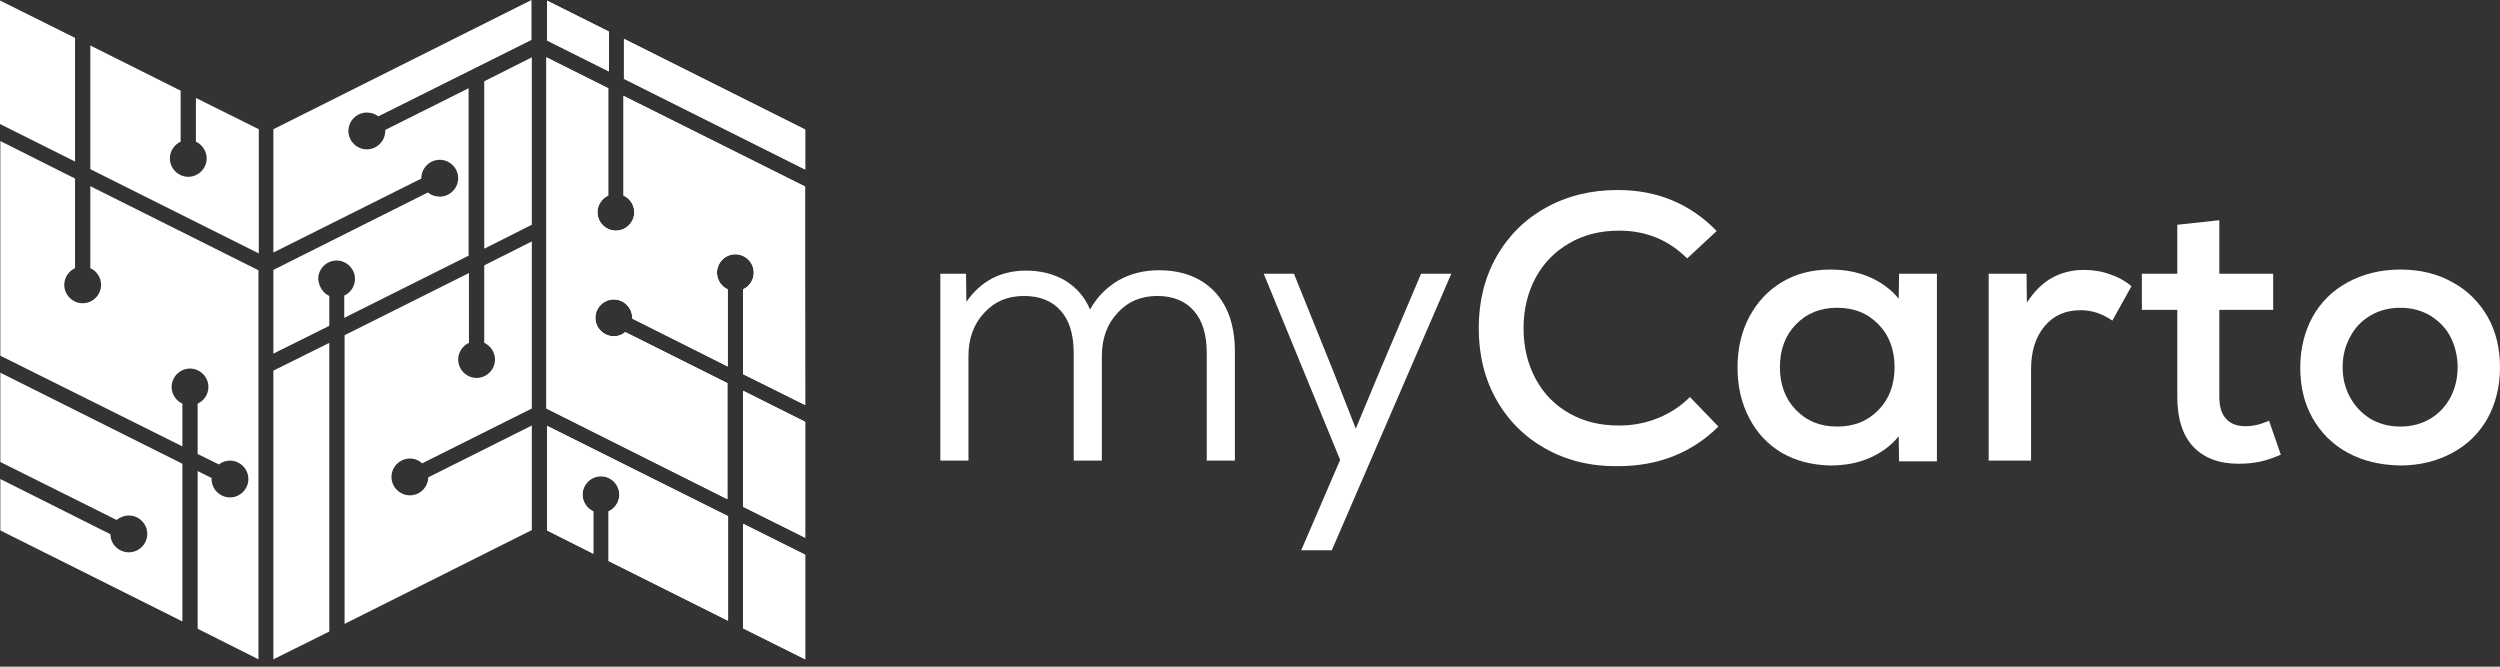
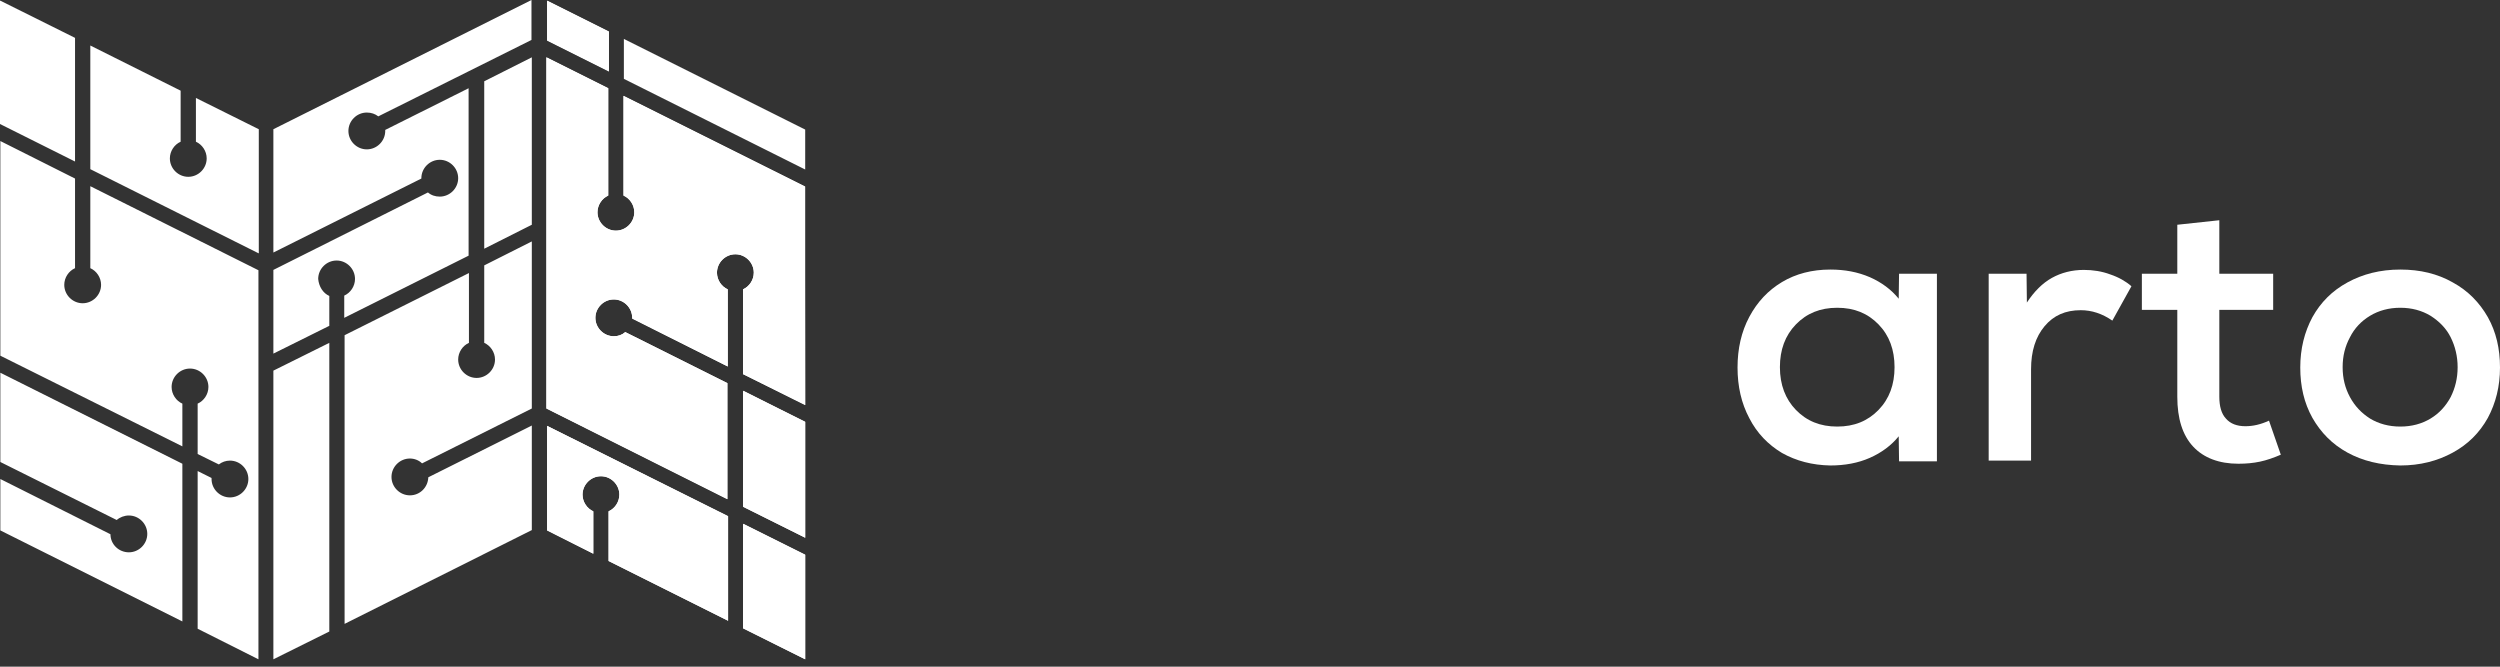
<svg xmlns="http://www.w3.org/2000/svg" width="300" height="80" viewBox="0 0 300 80" fill="none">
  <rect x="0" y="0" width="300" height="80" fill="#333333" stroke="none" />
  <path d="M73.072 3.793V8.545L65.652 4.835V0.083L73.072 3.793Z" fill="white" />
-   <path d="M96.624 15.548V20.342L74.906 9.462V4.669L96.624 15.548Z" fill="white" />
  <path d="M87.37 61.943V74.489L73.03 67.32V61.359C73.781 61.025 74.323 60.233 74.323 59.358C74.323 58.149 73.322 57.149 72.113 57.149C70.904 57.149 69.904 58.149 69.904 59.358C69.904 60.233 70.446 61.025 71.196 61.359V66.444L65.652 63.651V51.105L87.37 61.943Z" fill="white" />
  <path d="M96.624 66.569V79.116L89.204 75.406V62.859L96.624 66.569Z" fill="white" />
  <path d="M96.624 22.384V48.604L89.162 44.894V34.723C89.912 34.389 90.454 33.597 90.454 32.722C90.454 31.513 89.454 30.513 88.245 30.513C87.036 30.513 86.036 31.513 86.036 32.722C86.036 33.597 86.578 34.389 87.328 34.723V43.977L75.865 38.224C75.865 38.183 75.865 38.183 75.865 38.141C75.865 36.932 74.865 35.932 73.656 35.932C72.447 35.932 71.446 36.932 71.446 38.141C71.446 39.35 72.447 40.35 73.656 40.35C74.198 40.35 74.656 40.183 75.031 39.85L87.286 45.977V59.9L65.569 49.02V6.878L72.989 10.588V23.468C72.238 23.802 71.697 24.594 71.697 25.469C71.697 26.678 72.697 27.678 73.906 27.678C75.115 27.678 76.115 26.678 76.115 25.469C76.115 24.594 75.573 23.802 74.823 23.468V11.505L96.624 22.384Z" fill="white" />
-   <path d="M96.624 50.646V64.527L89.204 60.817V46.895L96.624 50.646Z" fill="white" />
+   <path d="M96.624 50.646V64.527L89.204 60.817V46.895L96.624 50.646" fill="white" />
  <path d="M0.042 0.083L9.004 4.544V19.383L0 14.881V0.083H0.042ZM21.884 74.573L0.042 63.651V57.482L13.255 64.11C13.255 65.319 14.256 66.278 15.465 66.278C16.674 66.278 17.674 65.277 17.674 64.068C17.674 62.859 16.674 61.859 15.465 61.859C14.923 61.859 14.381 62.068 14.006 62.401L0.042 55.44V44.727L21.884 55.648V74.573ZM31.013 79.116L23.718 75.448V56.524L25.386 57.357C25.386 57.399 25.386 57.441 25.386 57.482C25.386 58.691 26.386 59.691 27.595 59.691C28.804 59.691 29.804 58.691 29.804 57.482C29.804 56.273 28.804 55.273 27.595 55.273C27.095 55.273 26.636 55.44 26.261 55.732L23.718 54.481V48.437C24.468 48.103 25.01 47.311 25.01 46.436C25.01 45.227 24.01 44.227 22.801 44.227C21.592 44.227 20.592 45.227 20.592 46.436C20.592 47.311 21.134 48.103 21.884 48.437V53.564L0.042 42.684V16.924L9.004 21.426V32.18C8.253 32.514 7.712 33.306 7.712 34.181C7.712 35.39 8.712 36.39 9.921 36.39C11.13 36.39 12.13 35.39 12.13 34.181C12.13 33.306 11.588 32.514 10.838 32.18V22.343L31.013 32.43V79.116ZM31.013 30.388L10.838 20.3V5.461L21.676 10.88V17.007C20.925 17.341 20.384 18.133 20.384 19.008C20.384 20.217 21.384 21.217 22.593 21.217C23.802 21.217 24.802 20.217 24.802 19.008C24.802 18.133 24.26 17.341 23.51 17.007V11.755L31.055 15.507V30.388H31.013ZM39.517 75.782L32.805 79.116V44.477L39.517 41.142V75.782ZM39.517 35.515V39.1L32.805 42.434V32.389L51.355 23.093C51.73 23.426 52.23 23.593 52.772 23.593C53.981 23.593 54.981 22.593 54.981 21.384C54.981 20.175 53.981 19.175 52.772 19.175C51.563 19.175 50.563 20.175 50.563 21.384V21.426L32.805 30.304V15.507L63.777 0V4.794L45.394 13.964C45.019 13.672 44.56 13.506 44.018 13.506C42.809 13.506 41.809 14.506 41.809 15.715C41.809 16.924 42.809 17.924 44.018 17.924C45.227 17.924 46.228 16.924 46.228 15.715C46.228 15.673 46.228 15.632 46.228 15.59L56.232 10.588V30.68L41.309 38.141V35.473C42.059 35.14 42.601 34.348 42.601 33.472C42.601 32.263 41.601 31.263 40.392 31.263C39.183 31.263 38.183 32.263 38.183 33.472C38.266 34.389 38.766 35.181 39.517 35.515ZM63.818 49.02L50.646 55.606C50.271 55.231 49.729 55.023 49.187 55.023C47.978 55.023 46.978 56.023 46.978 57.232C46.978 58.441 47.978 59.441 49.187 59.441C50.396 59.441 51.355 58.483 51.396 57.274L63.818 51.063V63.61L41.351 74.865V40.225L56.273 32.764V41.142C55.523 41.476 54.981 42.268 54.981 43.143C54.981 44.352 55.982 45.352 57.191 45.352C58.399 45.352 59.4 44.352 59.4 43.143C59.4 42.268 58.858 41.476 58.108 41.142V31.847L63.818 28.97V49.02ZM63.818 26.97L58.108 29.846V9.754L63.818 6.878V26.97ZM65.652 0.083L73.072 3.793V8.587L65.652 4.877V0.083ZM87.37 74.489L73.03 67.32V61.359C73.781 61.025 74.323 60.233 74.323 59.358C74.323 58.149 73.322 57.149 72.113 57.149C70.904 57.149 69.904 58.149 69.904 59.358C69.904 60.233 70.446 61.025 71.196 61.359V66.444L65.652 63.651V51.105L87.37 61.943V74.489ZM96.624 79.116L89.162 75.406V62.859L96.624 66.569V79.116ZM96.624 64.527L89.162 60.817V46.895L96.624 50.604V64.527ZM96.624 48.604L89.162 44.894V34.723C89.912 34.389 90.454 33.597 90.454 32.722C90.454 31.513 89.454 30.513 88.245 30.513C87.036 30.513 86.036 31.513 86.036 32.722C86.036 33.597 86.578 34.389 87.328 34.723V43.977L75.865 38.224C75.865 38.183 75.865 38.183 75.865 38.141C75.865 36.932 74.865 35.932 73.656 35.932C72.447 35.932 71.446 36.932 71.446 38.141C71.446 39.35 72.447 40.35 73.656 40.35C74.198 40.35 74.656 40.183 75.031 39.85L87.286 45.977V59.9L65.569 49.02V6.878L72.989 10.588V23.468C72.238 23.802 71.697 24.594 71.697 25.469C71.697 26.678 72.697 27.678 73.906 27.678C75.115 27.678 76.115 26.678 76.115 25.469C76.115 24.594 75.573 23.802 74.823 23.468V11.505L96.582 22.384L96.624 48.604ZM96.624 20.342L74.865 9.462V4.669L96.624 15.548V20.342Z" fill="white" />
-   <path d="M112.88 32.847H115.923L115.965 36.223C116.799 35.015 117.799 34.097 119.008 33.431C120.217 32.805 121.592 32.472 123.093 32.472C124.927 32.472 126.511 32.889 127.845 33.681C129.179 34.514 130.179 35.64 130.805 37.141C131.638 35.64 132.805 34.473 134.223 33.639C135.64 32.847 137.266 32.43 139.058 32.43C141.892 32.43 144.143 33.306 145.769 35.015C147.395 36.765 148.187 39.141 148.187 42.226V55.273H144.81V42.393C144.81 40.183 144.31 38.474 143.268 37.307C142.268 36.14 140.767 35.515 138.891 35.515C136.932 35.515 135.348 36.182 134.098 37.557C132.847 38.891 132.222 40.642 132.222 42.726V55.273H128.845V42.393C128.845 40.183 128.345 38.474 127.303 37.307C126.303 36.14 124.802 35.515 122.885 35.515C120.925 35.515 119.341 36.182 118.091 37.557C116.84 38.891 116.215 40.642 116.215 42.726V55.273H112.839V32.847H112.88Z" fill="white" />
-   <path d="M160.817 55.19L151.647 32.847H155.273L160.067 44.727L162.693 51.438L165.486 44.727L170.529 32.847H174.156L159.817 66.028H156.148L160.817 55.19Z" fill="white" />
-   <path d="M185.494 53.856C182.951 52.438 180.992 50.479 179.575 47.978C178.158 45.477 177.449 42.601 177.449 39.391C177.449 36.182 178.158 33.306 179.575 30.805C180.992 28.303 182.951 26.344 185.494 24.927C188.037 23.51 190.913 22.801 194.123 22.801C198.833 22.801 202.793 24.427 206.003 27.72L202.459 31.013C200.25 28.804 197.541 27.678 194.289 27.678C192.038 27.678 190.038 28.178 188.328 29.179C186.578 30.179 185.244 31.555 184.285 33.306C183.326 35.098 182.826 37.099 182.826 39.391C182.826 41.684 183.326 43.685 184.285 45.477C185.244 47.27 186.619 48.645 188.328 49.604C190.079 50.604 192.038 51.063 194.289 51.063C195.915 51.063 197.457 50.771 198.916 50.188C200.375 49.604 201.667 48.77 202.793 47.645L206.211 51.188C203.001 54.356 198.958 55.94 194.164 55.94C190.913 55.982 188.037 55.273 185.494 53.856Z" fill="white" />
  <path d="M213.839 54.356C212.172 53.356 210.838 51.98 209.921 50.188C208.962 48.395 208.504 46.353 208.504 44.102C208.504 41.851 208.962 39.808 209.921 38.016C210.88 36.223 212.172 34.848 213.839 33.847C215.506 32.847 217.466 32.347 219.633 32.347C221.384 32.347 222.926 32.639 224.385 33.264C225.802 33.889 226.97 34.764 227.845 35.848L227.887 32.847H232.43V55.356H227.887L227.845 52.355C226.97 53.439 225.802 54.314 224.385 54.94C222.968 55.565 221.384 55.857 219.633 55.857C217.466 55.815 215.548 55.315 213.839 54.356ZM215.506 49.187C216.799 50.521 218.424 51.188 220.467 51.188C222.509 51.188 224.135 50.521 225.427 49.187C226.719 47.853 227.345 46.144 227.345 44.06C227.345 41.976 226.719 40.267 225.427 38.933C224.135 37.599 222.509 36.932 220.467 36.932C218.424 36.932 216.799 37.599 215.506 38.933C214.214 40.267 213.589 41.976 213.589 44.06C213.589 46.186 214.256 47.895 215.506 49.187Z" fill="white" />
  <path d="M238.641 32.847H243.185L243.226 36.307C244.102 34.973 245.102 33.972 246.228 33.347C247.353 32.722 248.645 32.389 250.063 32.389C251.146 32.389 252.23 32.555 253.231 32.93C254.231 33.264 255.106 33.764 255.773 34.348L253.481 38.474C252.272 37.641 251.021 37.224 249.687 37.224C247.853 37.224 246.436 37.849 245.352 39.141C244.268 40.434 243.727 42.143 243.727 44.31V55.273H238.641V32.847Z" fill="white" />
  <path d="M263.193 53.606C261.901 52.23 261.276 50.229 261.276 47.603V37.182H257.024V32.847H261.276V26.97L266.319 26.428V32.847H272.78V37.182H266.319V47.603C266.319 48.77 266.569 49.646 267.111 50.229C267.653 50.855 268.445 51.146 269.446 51.146C270.363 51.146 271.28 50.938 272.28 50.479L273.697 54.564C272.822 54.94 271.988 55.231 271.196 55.398C270.404 55.565 269.571 55.648 268.612 55.648C266.278 55.648 264.444 54.94 263.193 53.606Z" fill="white" />
  <path d="M281.701 54.314C279.867 53.314 278.491 51.897 277.491 50.146C276.49 48.353 276.032 46.353 276.032 44.102C276.032 41.851 276.532 39.85 277.491 38.057C278.491 36.265 279.867 34.889 281.701 33.889C283.535 32.889 285.619 32.347 288.037 32.347C290.413 32.347 292.497 32.847 294.331 33.889C296.165 34.889 297.541 36.307 298.541 38.057C299.541 39.85 300 41.851 300 44.102C300 46.353 299.5 48.353 298.541 50.146C297.541 51.938 296.165 53.314 294.331 54.314C292.497 55.315 290.413 55.857 288.037 55.857C285.619 55.815 283.535 55.315 281.701 54.314ZM281.993 47.645C282.576 48.729 283.368 49.562 284.41 50.229C285.452 50.855 286.661 51.188 288.037 51.188C289.412 51.188 290.621 50.855 291.663 50.229C292.705 49.604 293.497 48.729 294.081 47.645C294.623 46.561 294.915 45.394 294.915 44.06C294.915 42.768 294.623 41.559 294.081 40.475C293.539 39.391 292.705 38.558 291.663 37.891C290.621 37.266 289.412 36.932 288.037 36.932C286.661 36.932 285.452 37.266 284.41 37.891C283.368 38.516 282.534 39.391 281.993 40.475C281.409 41.559 281.117 42.726 281.117 44.06C281.117 45.394 281.409 46.561 281.993 47.645Z" fill="white" />
</svg>